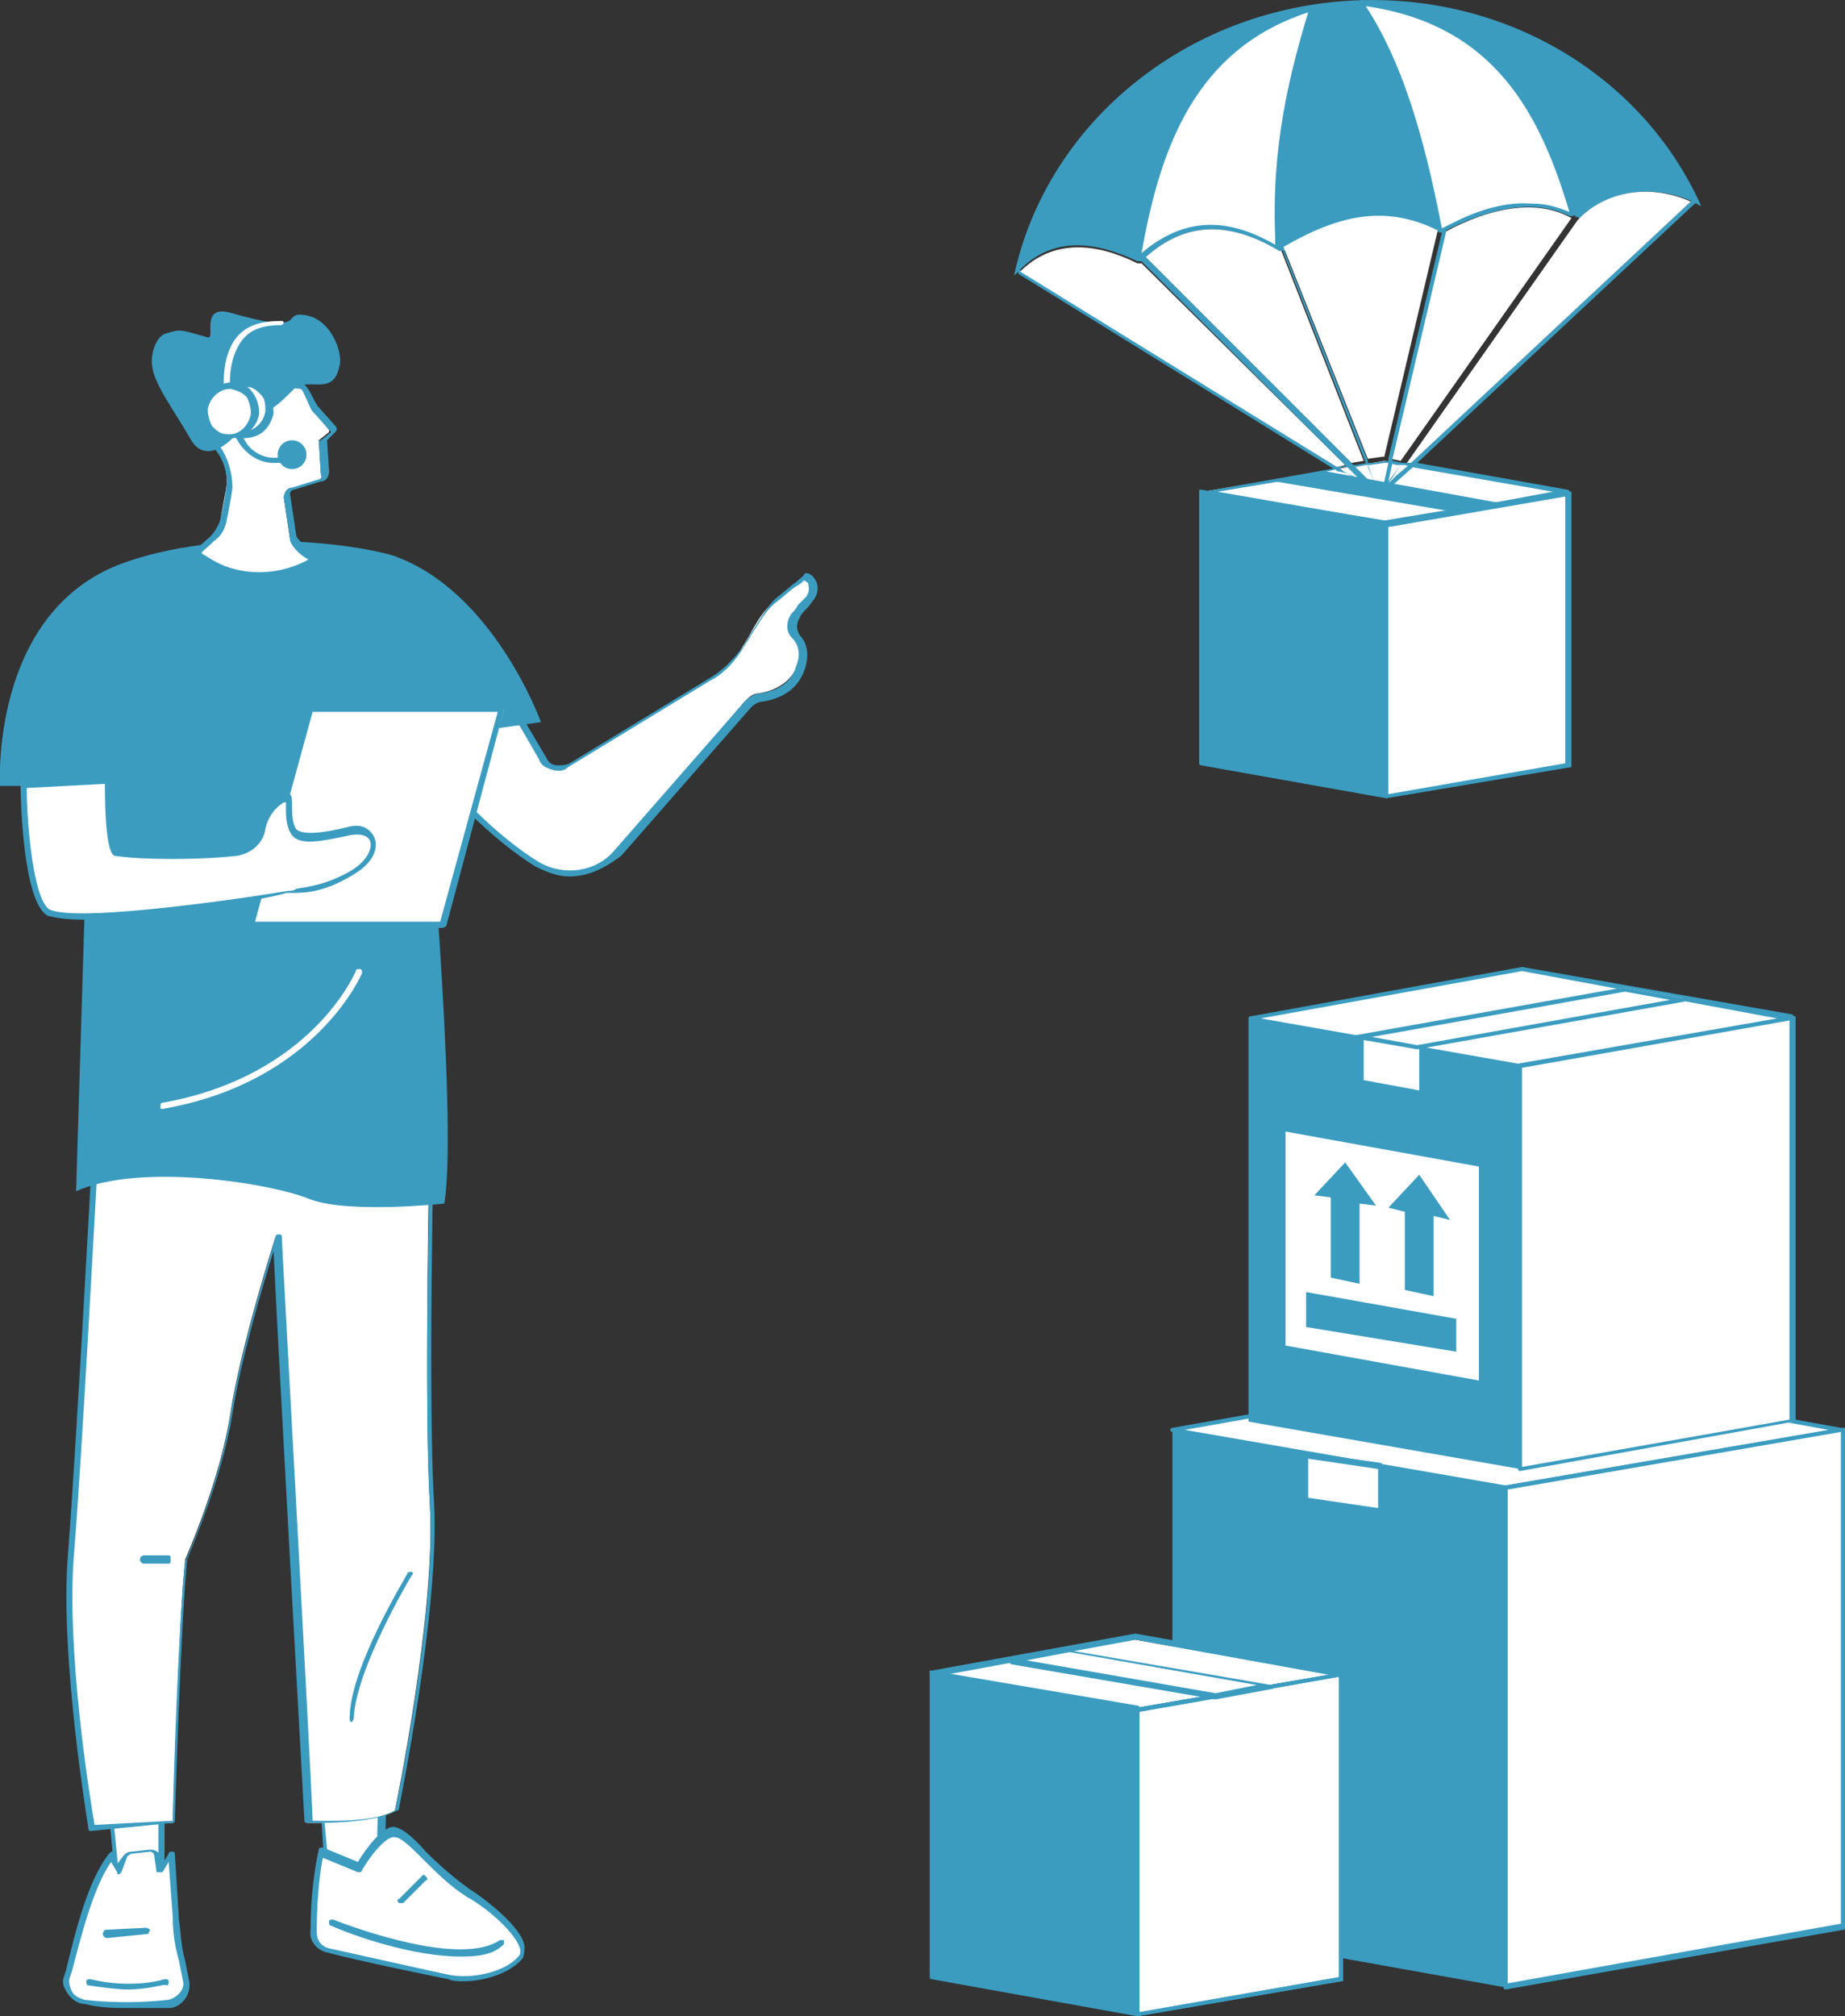
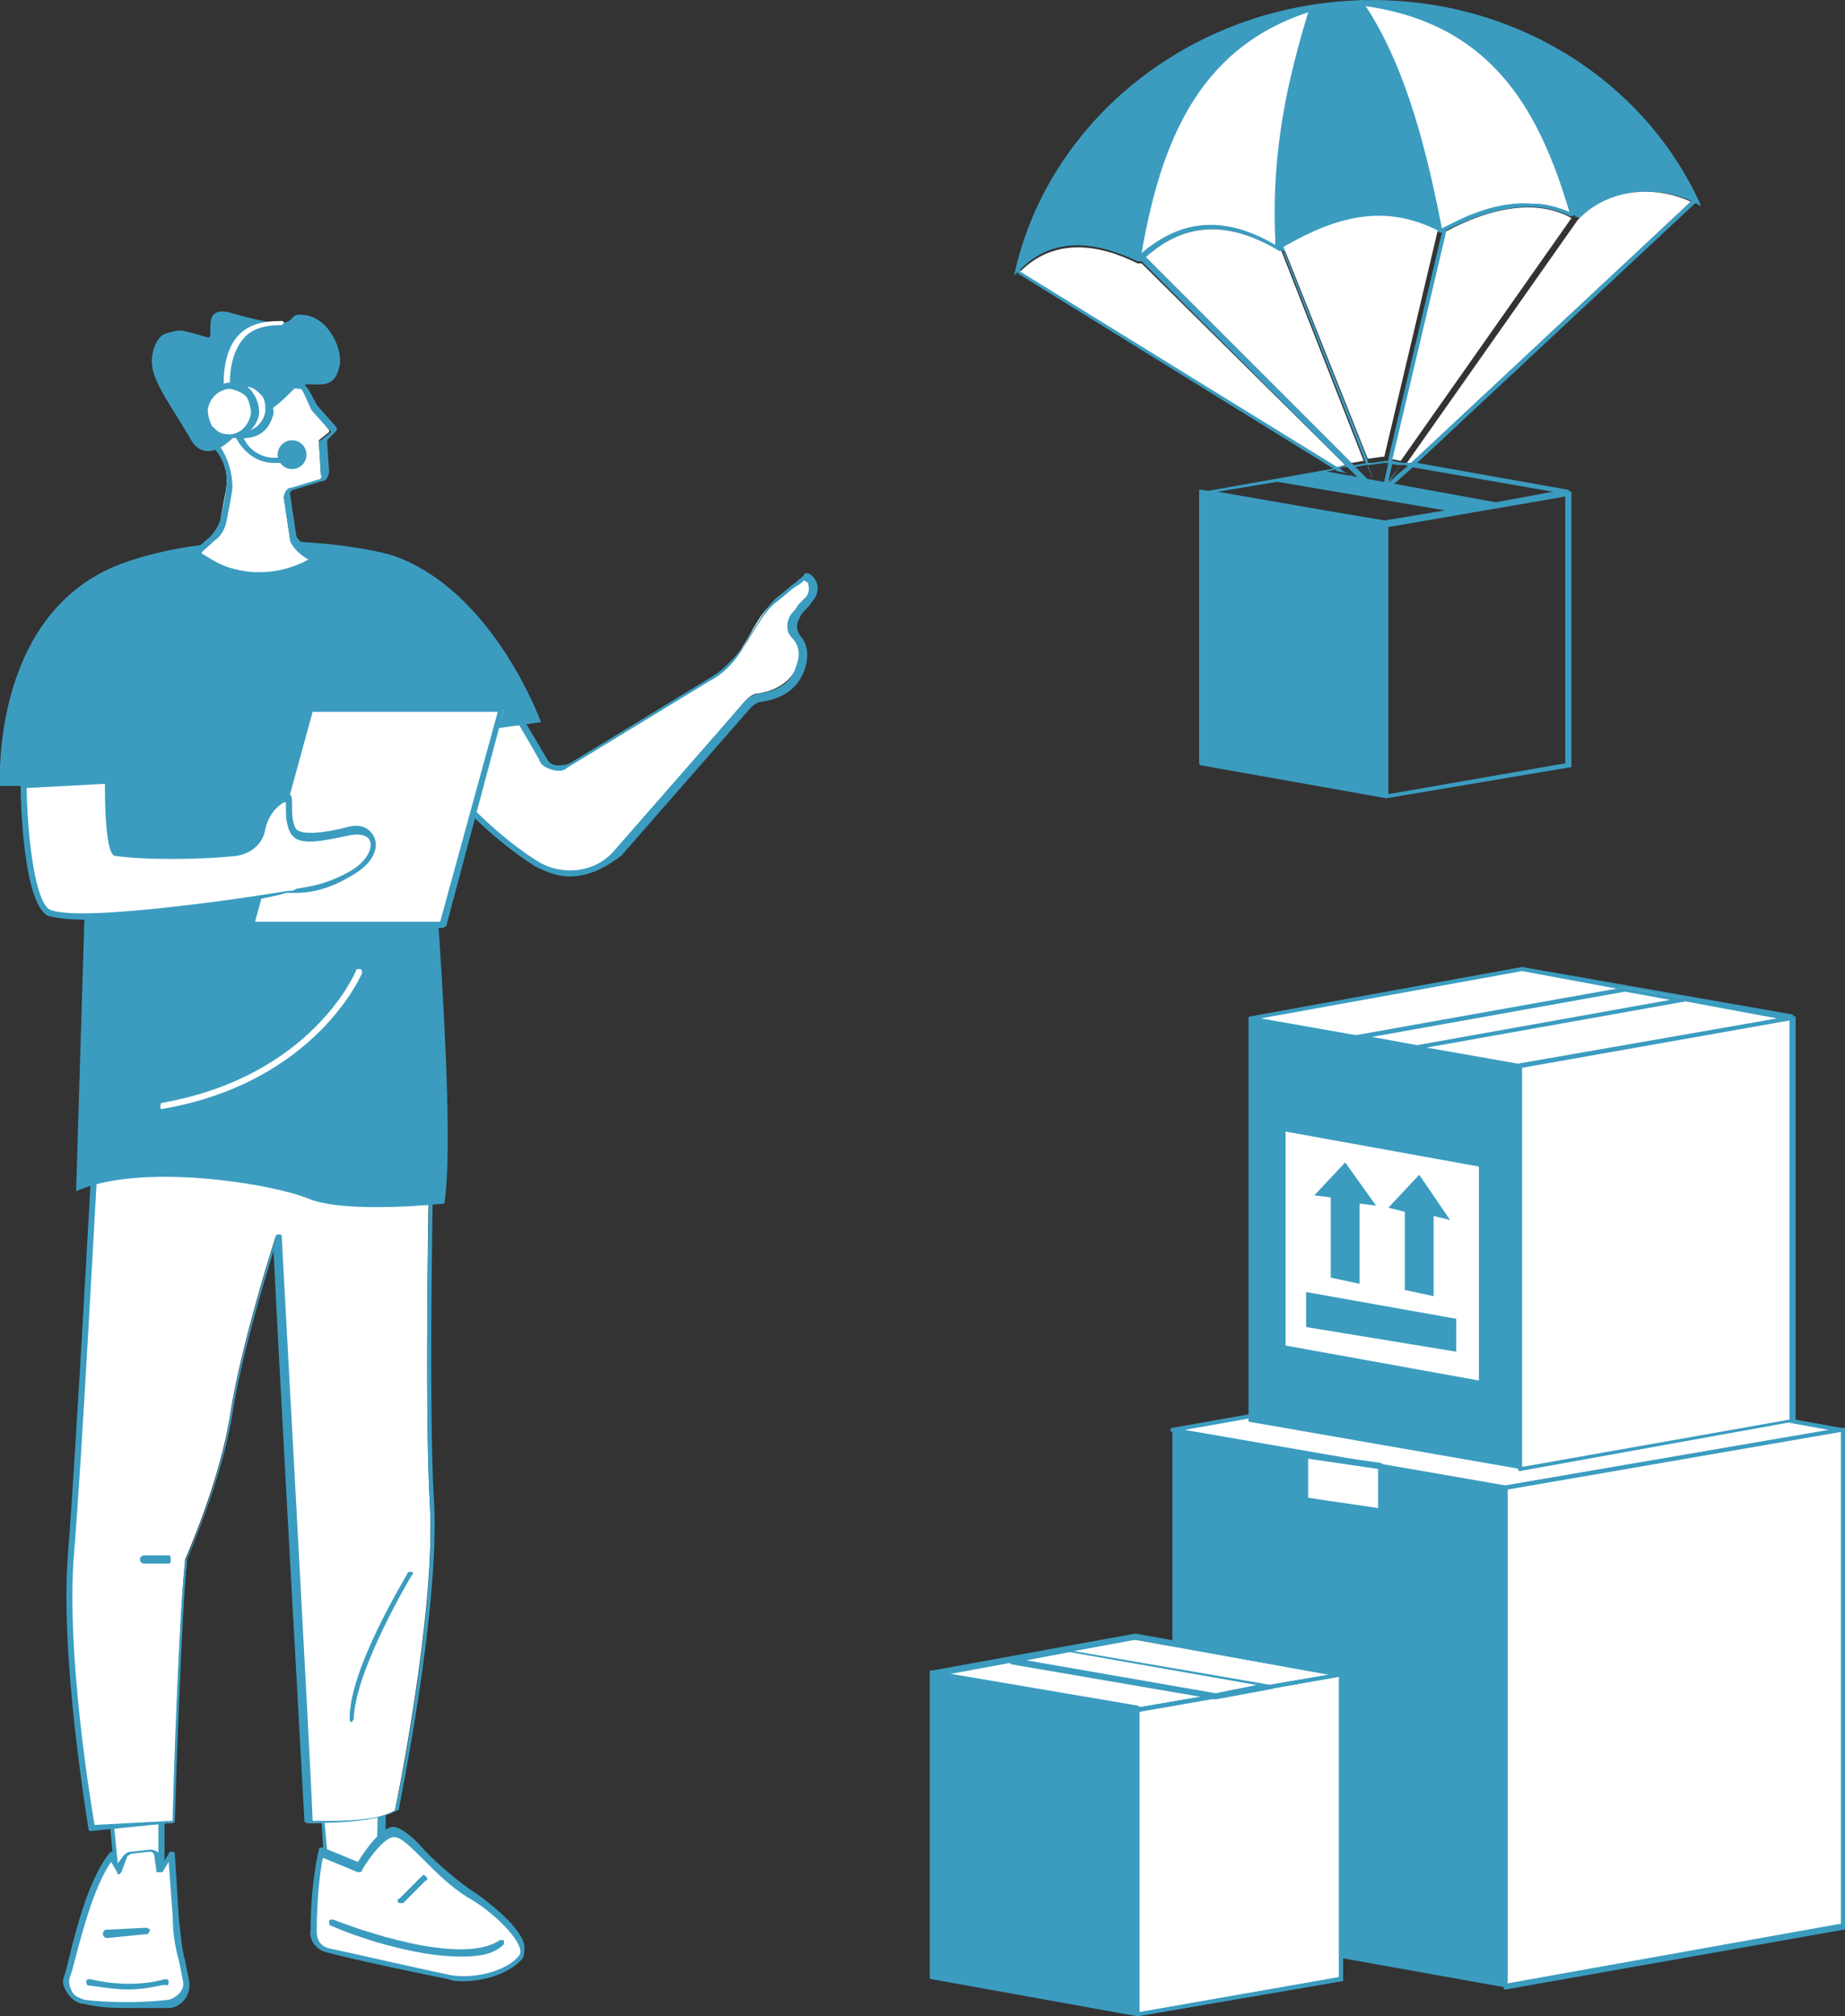
<svg xmlns="http://www.w3.org/2000/svg" id="Capa_2" x="0px" y="0px" viewBox="0 0 89.7 98" style="enable-background:new 0 0 89.7 98;" xml:space="preserve">
  <rect x="0" y="0" width="89.7" height="98" fill="#333333" stroke="none" />
  <style type="text/css">	.st0{fill:#FFFFFF;}	.st1{fill:#3B9CC0;}</style>
  <path class="st0" d="M89.5,69.5l-16.3,2.8L57,69.5c0,0,0,0,0,0l16.4-2.9L89.5,69.5L89.5,69.5z" />
  <path class="st1" d="M73.2,72.5C73.2,72.5,73.2,72.5,73.2,72.5L57,69.6c-0.1,0-0.1-0.1-0.1-0.1s0-0.1,0.1-0.1l16.4-2.9c0,0,0,0,0,0  l16.1,2.9c0.1,0,0.1,0.1,0.1,0.1c0,0.1,0,0.1-0.1,0.1L73.2,72.5C73.2,72.5,73.2,72.5,73.2,72.5L73.2,72.5z M57.6,69.5l15.6,2.7  l15.7-2.7l-15.5-2.8L57.6,69.5L57.6,69.5z" />
  <polygon class="st1" points="73.2,96.6 73.2,72.3 57,69.5 57,93.7 " />
  <polygon class="st0" points="67.1,73.4 67.1,71.2 63.5,70.7 63.5,72.9 " />
  <path class="st1" d="M67.1,73.5C67.1,73.5,67.1,73.5,67.1,73.5L63.5,73c-0.1,0-0.1-0.1-0.1-0.1v-2.2c0,0,0-0.1,0-0.1  c0,0,0.1,0,0.1,0l3.6,0.5c0.1,0,0.1,0.1,0.1,0.1v2.2C67.2,73.4,67.2,73.5,67.1,73.5C67.1,73.5,67.1,73.5,67.1,73.5L67.1,73.5z   M63.6,72.8l3.4,0.5v-1.9l-3.4-0.5C63.6,70.8,63.6,72.8,63.6,72.8z" />
  <polygon class="st0" points="73.2,96.6 73.2,72.3 89.6,69.5 89.6,93.6 " />
  <path class="st1" d="M73.2,96.7C73.2,96.7,73.2,96.7,73.2,96.7c-0.1,0-0.1-0.1-0.1-0.1V72.3c0-0.1,0-0.1,0.1-0.1l16.4-2.8  c0,0,0.1,0,0.1,0c0,0,0,0.1,0,0.1v24.2c0,0.1,0,0.1-0.1,0.1L73.2,96.7C73.2,96.7,73.2,96.7,73.2,96.7L73.2,96.7z M73.3,72.4v24  l16.2-2.9V69.6L73.3,72.4z" />
  <path class="st0" d="M87.1,49.5l-13.2,2.3l-13.1-2.3c0,0,0,0,0,0L74,47.1L87.1,49.5L87.1,49.5z" />
  <path class="st1" d="M73.9,51.9C73.9,51.9,73.8,51.9,73.9,51.9l-13.1-2.3c-0.1,0-0.1-0.1-0.1-0.1s0-0.1,0.1-0.1L74,47c0,0,0,0,0,0  l13.1,2.3c0.1,0,0.1,0.1,0.1,0.1c0,0.1,0,0.1-0.1,0.1L73.9,51.9C73.9,51.9,73.9,51.9,73.9,51.9L73.9,51.9z M61.3,49.5l12.5,2.2  l12.6-2.2L74,47.2L61.3,49.5L61.3,49.5z" />
  <polygon class="st0" points="73.9,71.4 73.9,51.8 87.2,49.5 87.2,69.1 " />
  <path class="st1" d="M73.9,71.5C73.9,71.5,73.8,71.5,73.9,71.5c-0.1,0-0.1-0.1-0.1-0.1V51.8c0-0.1,0-0.1,0.1-0.1l13.3-2.3  c0,0,0.1,0,0.1,0c0,0,0,0.1,0,0.1V69c0,0.1,0,0.1-0.1,0.1L73.9,71.5C73.9,71.5,73.9,71.5,73.9,71.5L73.9,71.5z M74,51.9v19.4L87,69  V49.6L74,51.9L74,51.9z" />
  <polygon class="st1" points="73.9,71.4 73.9,51.8 60.7,49.5 60.7,69.1 " />
-   <polygon class="st0" points="69.1,53.1 69.1,50.9 66.2,50.4 66.2,52.6 " />
  <path class="st1" d="M69.1,53.2C69.1,53.2,69.1,53.2,69.1,53.2l-2.9-0.5c-0.1,0-0.1-0.1-0.1-0.1v-2.2c0,0,0-0.1,0-0.1  c0,0,0.1,0,0.1,0l2.9,0.5c0.1,0,0.1,0.1,0.1,0.1v2.2C69.2,53.1,69.2,53.2,69.1,53.2C69.1,53.2,69.1,53.2,69.1,53.2L69.1,53.2z   M66.3,52.5l2.7,0.5v-2l-2.7-0.5V52.5z" />
  <polygon class="st0" points="78.9,48 66,50.4 68.9,50.9 81.8,48.5 " />
  <path class="st1" d="M68.9,51C68.9,51,68.9,51,68.9,51L66,50.5c-0.1,0-0.1-0.1-0.1-0.1c0-0.1,0-0.1,0.1-0.1l12.9-2.3c0,0,0,0,0,0  l2.9,0.5c0.1,0,0.1,0.1,0.1,0.1c0,0.1,0,0.1-0.1,0.1L68.9,51C68.9,51,68.9,51,68.9,51L68.9,51z M66.7,50.4l2.2,0.4l12.3-2.2  l-2.2-0.4L66.7,50.4L66.7,50.4z" />
  <polygon class="st0" points="72,67.2 72,56.6 62.4,54.9 62.4,65.5 " />
  <path class="st1" d="M72,67.4C72,67.4,72,67.4,72,67.4l-9.7-1.7c-0.1,0-0.1-0.1-0.1-0.1V54.9c0,0,0-0.1,0-0.1c0,0,0.1,0,0.1,0  l9.7,1.7c0.1,0,0.1,0.1,0.1,0.1v10.6C72.1,67.2,72.1,67.3,72,67.4C72.1,67.4,72,67.4,72,67.4z M62.5,65.4l9.4,1.7V56.7l-9.4-1.7  C62.5,55.1,62.5,65.4,62.5,65.4z" />
  <polygon class="st1" points="63.5,62.8 63.5,64.5 70.8,65.7 70.8,64.1 " />
  <polygon class="st1" points="70.5,59.3 69,57.1 67.5,58.7 68.3,58.9 68.3,62.7 69.7,63 69.7,59.1 " />
  <polygon class="st1" points="66.9,58.6 65.4,56.5 63.9,58.1 64.7,58.2 64.7,62.1 66.1,62.4 66.1,58.5 " />
  <path class="st0" d="M45.3,81.4l10,1.8l9.9-1.7c0,0,0,0,0,0l-10-1.8C55.2,79.6,45.3,81.4,45.3,81.4z" />
  <polygon class="st1" points="55.3,97.9 55.3,83.1 45.3,81.4 45.3,96.1 " />
  <polygon class="st0" points="55.3,97.9 55.3,83.1 65.3,81.4 65.3,96.1 " />
  <path class="st1" d="M55.3,98C55.3,98,55.3,98,55.3,98c-0.1,0-0.1-0.1-0.1-0.1V83.1c0-0.1,0-0.1,0.1-0.1l9.9-1.7c0,0,0.1,0,0.1,0  c0,0,0,0.1,0,0.1v14.8c0,0.1,0,0.1-0.1,0.1L55.3,98C55.4,98,55.3,98,55.3,98z M55.4,83.2v14.6l9.7-1.7V81.5  C65.1,81.5,55.4,83.2,55.4,83.2z" />
  <polygon class="st0" points="52,80.2 61.8,82 59.1,82.5 49.3,80.7 " />
  <path class="st1" d="M59.1,82.6C59.1,82.6,59.1,82.6,59.1,82.6l-9.9-1.7c-0.1,0-0.1-0.1-0.1-0.1c0-0.1,0-0.1,0.1-0.1l2.7-0.5  c0,0,0,0,0,0l9.9,1.7c0.1,0,0.1,0.1,0.1,0.1c0,0.1,0,0.1-0.1,0.1L59.1,82.6C59.2,82.6,59.2,82.6,59.1,82.6z M49.9,80.7l9.2,1.6  l2-0.4L52,80.3L49.9,80.7z" />
  <path class="st1" d="M55.3,83.2C55.3,83.2,55.3,83.2,55.3,83.2l-10-1.8c-0.1,0-0.1-0.1-0.1-0.1c0-0.1,0-0.1,0.1-0.1l9.9-1.8  c0,0,0,0,0,0l10,1.8c0.1,0,0.1,0.1,0.1,0.1c0,0.1-0.1,0.1-0.1,0.1L55.3,83.2C55.4,83.2,55.3,83.2,55.3,83.2L55.3,83.2z M46,81.4  l9.3,1.6l9.3-1.6l-9.4-1.7L46,81.4L46,81.4z M65.2,81.5L65.2,81.5L65.2,81.5z" />
  <path class="st1" d="M55.3,98C55.3,98,55.3,98,55.3,98c-0.1,0-0.1-0.1-0.1-0.1V83.1c0-0.1,0-0.1,0.1-0.1l9.9-1.7c0,0,0.1,0,0.1,0  c0,0,0,0.1,0,0.1v14.8c0,0.1,0,0.1-0.1,0.1L55.3,98C55.4,98,55.3,98,55.3,98z M55.4,83.2v14.6l9.7-1.7V81.5  C65.1,81.5,55.4,83.2,55.4,83.2z" />
  <path class="st1" d="M55.3,98C55.3,98,55.3,98,55.3,98l-10-1.8c-0.1,0-0.1-0.1-0.1-0.1V81.3c0,0,0-0.1,0-0.1c0,0,0.1,0,0.1,0l10,1.7  c0.1,0,0.1,0.1,0.1,0.1v14.8C55.5,97.9,55.4,98,55.3,98C55.4,98,55.4,98,55.3,98z M45.4,96l9.8,1.7V83.2l-9.8-1.7V96z" />
-   <path class="st0" d="M58.5,23.9l8.9,1.6l8.8-1.5c0,0,0,0,0,0l-8.9-1.6L58.5,23.9L58.5,23.9z" />
  <polygon class="st1" points="67.4,38.7 67.4,25.5 58.4,23.9 58.4,37.1 " />
-   <polygon class="st0" points="67.4,38.7 67.4,25.5 76.2,23.9 76.2,37.1 " />
  <polygon class="st1" points="64.4,22.9 73.2,24.5 70.8,24.9 62,23.4 " />
  <path class="st1" d="M70.4,24.9L70.4,24.9l-3,0.5c0,0,0,0,0.1,0c0,0,0,0,0,0.1l3.2-0.6L70.4,24.9z M59.2,23.9L59.2,23.9l6.3,1.1  L59.2,23.9z M70.4,24.9L70.4,24.9l-3,0.5c0,0,0,0,0.1,0c0,0,0,0,0,0.1l3.2-0.6L70.4,24.9z M59.2,23.9L59.2,23.9l6.3,1.1L59.2,23.9z   M70.4,24.9L70.4,24.9l-3,0.5c0,0,0,0,0.1,0c0,0,0,0,0,0.1l3.2-0.6L70.4,24.9z M59.2,23.9l6.3,1.1L59.2,23.9L59.2,23.9z M76.2,23.8  C76.2,23.8,76.2,23.8,76.2,23.8C76.2,23.8,76.2,23.8,76.2,23.8l-7.3-1.3l-0.3,0l-0.2,0l-0.2,0l-0.5-0.1h0l-0.2,0l-0.1,0c0,0,0,0,0,0  l-0.7,0.1l-0.2,0l-0.6,0.1l-0.3,0L65,22.7l-0.3,0.1l-6.2,1.1c0,0,0,0,0,0c0,0,0,0,0,0c0,0,0,0,0,0.1c0,0.1,0,0.1,0.1,0.1  c0,0,0,0,0,0l0.1,0l8.7,1.5l0.1,0c0,0,0,0,0,0v0c0,0,0,0,0,0l0.1,0l8.7-1.5c0,0,0,0,0,0c0.1,0,0.1-0.1,0.1-0.1  C76.3,23.9,76.3,23.8,76.2,23.8z M59.2,23.9L59.2,23.9l3-0.5h0l2.4-0.5l0.4-0.1l0.3-0.1l0.3,0l0.3,0l0.5-0.1l0.2,0l0.7-0.1l0,0  l0.2,0l0.4,0.1l0.2,0l0.2,0l0.3,0.1l6.9,1.2l-2.7,0.5h0l-2.4,0.4h-0.1l-3,0.5l0,0h0L65.5,25L59.2,23.9L59.2,23.9L59.2,23.9z   M59.2,23.9L59.2,23.9l6.3,1.1L59.2,23.9z M70.4,24.9L70.4,24.9l-3,0.5c0,0,0,0,0.1,0c0,0,0,0,0,0.1l3.2-0.6L70.4,24.9z M59.2,23.9  L59.2,23.9l6.3,1.1L59.2,23.9z M70.4,24.9L70.4,24.9l-3,0.5c0,0,0,0,0.1,0c0,0,0,0,0,0.1l3.2-0.6L70.4,24.9z" />
  <path class="st1" d="M67.4,38.8C67.4,38.8,67.3,38.8,67.4,38.8c-0.1,0-0.1-0.1-0.1-0.1V25.5c0-0.1,0-0.1,0.1-0.1l8.9-1.5  c0,0,0.1,0,0.1,0c0,0,0,0.1,0,0.1v13.2c0,0.1,0,0.1-0.1,0.1L67.4,38.8C67.4,38.8,67.4,38.8,67.4,38.8z M67.5,25.6v13l8.6-1.5V24.1  C76.1,24.1,67.5,25.6,67.5,25.6z" />
  <path class="st1" d="M67.4,38.8C67.4,38.8,67.4,38.8,67.4,38.8l-9-1.6c-0.1,0-0.1-0.1-0.1-0.1V23.9c0,0,0-0.1,0-0.1c0,0,0.1,0,0.1,0  l8.9,1.5c0.1,0,0.1,0.1,0.1,0.1v13.2C67.5,38.7,67.5,38.8,67.4,38.8C67.4,38.8,67.4,38.8,67.4,38.8L67.4,38.8z M58.5,37l8.7,1.5v-13  l-8.7-1.5V37L58.5,37z" />
  <path class="st1" d="M82.7,10L82.7,10L82.7,10c-0.1,0-0.2-0.1-0.2-0.1c-0.1,0-0.2-0.1-0.2-0.1c-2-0.9-4.2-0.5-5.5,0.8l0,0h0  c0,0,0,0,0,0h0c-0.1,0-0.1-0.1-0.2-0.1c-0.2-0.1-0.3-0.2-0.5-0.2c0,0,0,0,0,0c-0.4-0.2-0.9-0.3-1.3-0.4c0,0,0,0-0.1,0  c-1.4-0.2-2.8,0.2-3.9,0.9c0,0,0,0,0,0c-0.2,0.1-0.4,0.2-0.5,0.4c0,0,0,0,0,0c0,0,0,0-0.1,0.1c0,0-0.1,0-0.1,0c0,0,0,0,0,0  c-2.7-1.3-4.9-0.7-7.5,0.8c0,0-0.1,0-0.1,0.1c0,0-0.1,0-0.1,0c0,0,0,0,0,0L62,12.1h0c-1.3-0.8-2.9-1.3-4.5-0.8c0,0,0,0-0.1,0  c-0.1,0-0.2,0.1-0.3,0.1c-0.1,0-0.2,0.1-0.3,0.2c-0.2,0.1-0.4,0.3-0.6,0.4c-0.2,0.1-0.3,0.3-0.5,0.4c-0.1,0.1-0.1,0.1-0.2,0.2  c0,0-0.1,0-0.1,0.1h-0.1c-2.1-1-4.1-1.2-5.7,0.4c0,0-0.1,0.1-0.2,0.2c0,0,0,0-0.1,0.1h0c1.5-7,7.7-12.5,15.5-13.3  C72.7-0.7,79.8,3.5,82.7,10z" />
  <path class="st0" d="M63.8,0.4c-5.5,1.7-7.4,6.3-8.4,12.2c1.9-1.8,4.1-2.2,6.8-0.5C61.8,7.4,62.8,3.6,63.8,0.4z" />
  <path class="st1" d="M63.9,0.4c0,0,0-0.1,0-0.1c0,0-0.1,0-0.1,0c-5.9,1.8-7.6,7-8.5,12.3c0,0.1,0,0.1,0.1,0.1c0,0,0,0,0,0  c0,0,0,0,0,0c0,0,0,0,0.1,0c0,0,0,0,0,0c0.1-0.1,0.1-0.1,0.2-0.2c1.9-1.7,4-1.8,6.5-0.3c0,0,0.1,0,0.1,0h0c0,0,0,0,0.1-0.1  c0,0,0,0,0,0c0-0.1,0-0.3,0-0.4C62,7.1,63,3.5,63.9,0.4z M55.5,12.3c0.9-5.1,2.6-9.9,8.1-11.7c-0.9,3-1.8,6.5-1.6,11  c0,0.1,0,0.1,0,0.2c0,0,0,0.1,0,0.1C59.6,10.5,57.5,10.6,55.5,12.3z" />
  <path class="st0" d="M66.2,0.2c6.4,0.8,8.8,5,10.3,10.3c-1.7-1-4-0.6-6.5,0.8C69.3,6.8,68.1,3,66.2,0.2z" />
  <path class="st1" d="M76.6,10.2C75.2,5.4,72.9,0.9,66.2,0c-0.1,0-0.1,0-0.1,0.1c0,0,0,0.1,0,0.1c1.8,2.6,3,6.1,3.8,11c0,0,0,0,0,0v0  c0,0,0,0,0,0c0,0,0,0.1,0.1,0.1c0,0,0,0,0,0l0,0c0,0,0,0,0.1,0c0,0,0,0,0,0c2.5-1.3,4.6-1.6,6.2-0.8c0,0,0.1,0,0.1,0  c0,0,0.1,0,0.1,0h0l0,0c0,0,0-0.1,0-0.1C76.6,10.4,76.6,10.3,76.6,10.2z M70.7,10.8C70.7,10.8,70.7,10.8,70.7,10.8  c-0.2,0.1-0.4,0.2-0.6,0.3c-0.9-4.7-2-8.2-3.7-10.8h0c6.3,0.9,8.5,5.3,9.9,10c-0.5-0.2-1.1-0.4-1.7-0.4c0,0,0,0-0.1,0  C73.4,9.8,72.1,10.1,70.7,10.8z" />
  <path class="st1" d="M82.5,9.8L82.5,9.8L68.9,22.5l-0.1,0.1l-0.1,0.1l-0.9,0.8l-0.6,0.6c0,0,0,0,0,0l0,0v0h0c0,0,0,0,0,0s0,0,0,0  c0,0,0,0,0,0v0h0c0,0,0,0,0,0c0,0,0,0,0,0l-1.7-1.1L65,22.9l-0.1-0.1l-0.2-0.1l-15.2-9.4c0,0,0,0,0,0c0,0,0-0.1,0-0.1  c0-0.1,0.1-0.1,0.2,0L65,22.7l0.2,0.1l0.1,0.1l0.6,0.3l0.4,0.2l0.7,0.5l0.1,0l0.1-0.1l0.4-0.4l0.3-0.3l0.6-0.5l0.1-0.1l0.1-0.1  L82.2,9.8l0.1-0.1c0,0,0.1,0,0.2,0C82.6,9.7,82.6,9.8,82.5,9.8z" />
  <path class="st0" d="M65.4,22.6L65,22.7l-15.4-9.5c1.6-1.6,3.7-1.4,5.7-0.4h0.1c0,0,0,0,0,0c0,0,0,0,0.1,0c0,0,0,0,0,0L65.4,22.6z" />
  <path class="st0" d="M66.3,22.4l-0.6,0.1l-10-10c1.9-1.7,4-1.8,6.5-0.3c0,0,0.1,0,0.1,0L66.3,22.4z" />
  <path class="st1" d="M67.2,24.1L67.2,24.1C67.2,24.1,67.2,24.1,67.2,24.1C67.2,24.1,67.2,24.1,67.2,24.1  C67.2,24.2,67.2,24.2,67.2,24.1L67.2,24.1C67.1,24.2,67.1,24.2,67.2,24.1C67.1,24.2,67.1,24.2,67.2,24.1c-0.1,0.1-0.1,0.1-0.1,0.1h0  c0,0,0,0,0,0c0,0,0,0,0,0l-0.7-0.7L66,23.2l-0.4-0.4l-0.1-0.1l-0.1-0.1l-9.9-9.9l0,0l0,0l-0.1-0.1c0,0,0-0.1,0-0.2c0,0,0.1,0,0.1,0  c0,0,0,0,0.1,0l0.2,0.2l10,10l0.1,0.1l0.1,0.1l0.6,0.6l0.3,0.3l-0.1-0.3l-0.3-0.7l0-0.1l-0.1-0.1l-4-10.2l0,0l0-0.1h0v0L62,11.8  l0-0.1c0,0,0-0.1,0-0.1c0,0,0,0,0.1,0c0,0,0,0,0.1,0h0c0,0,0,0,0.1,0.1l0,0.1l0.1,0.3l4.1,10.3l0,0.1v0l0,0.1l0.3,0.8l0.1,0.3  l0.1,0.2L67.2,24.1C67.2,24.1,67.2,24.1,67.2,24.1z" />
  <path class="st0" d="M69.9,11.2C69.9,11.2,69.9,11.2,69.9,11.2L69.9,11.2l-2.6,11l-0.1,0c0,0,0,0,0,0l-0.7,0.1l-4.1-10.3  C65,10.5,67.3,9.9,69.9,11.2z" />
  <path class="st0" d="M76.4,10.6l-8.3,11.8l-0.5-0.1l2.6-11C72.6,10,74.8,9.7,76.4,10.6z" />
  <path class="st0" d="M82.2,9.8L68.6,22.5l-0.2,0l8.3-11.8c0,0,0,0,0,0h0l0,0C78,9.3,80.2,8.9,82.2,9.8z" />
  <path class="st1" d="M76.9,10.2l-0.3,0.4l0,0l-8.3,11.8l-0.1,0.1l-0.1,0.1l-0.4,0.6l-0.2,0.3l-0.4,0.6v0l0,0c0,0,0,0,0,0v0h0  c0,0,0,0,0,0c0,0,0,0,0,0c0,0,0,0,0,0h0c0,0,0,0,0,0c0,0,0,0,0,0c0,0,0-0.1,0-0.1l0-0.2l0.1-0.2l0.1-0.2l0.2-0.9l0-0.1l0-0.1l2.6-11  v0c0,0,0,0,0,0c0,0,0-0.1,0.1-0.1c0,0,0,0,0,0c0,0,0,0,0.1,0h0c0,0,0,0,0,0c0,0,0,0,0,0.1l0,0l-2.6,11h0l0,0.1l0,0.1l-0.2,0.9l0,0.1  l0-0.1l0.6-0.8l0.1-0.1l0.1-0.1l8.3-11.8l0-0.1l0,0v0l0-0.1l0.1-0.1l0.1-0.2c0,0,0.1-0.1,0.2,0C77,10,77,10.1,76.9,10.2z" />
  <polygon class="st0" points="5.4,88.2 5.7,91.4 7.9,91.7 7.9,87.8 " />
  <path class="st1" d="M7.9,91.8C7.9,91.8,7.9,91.8,7.9,91.8l-2.2-0.3c-0.1,0-0.1-0.1-0.1-0.1l-0.3-3.2c0-0.1,0.1-0.2,0.1-0.2l2.5-0.3  c0,0,0.1,0,0.1,0c0,0,0,0.1,0,0.1v3.8C8,91.7,8,91.8,7.9,91.8C7.9,91.8,7.9,91.8,7.9,91.8L7.9,91.8z M5.8,91.3l1.9,0.2V88l-2.2,0.3  L5.8,91.3z" />
  <path class="st0" d="M8.2,97.3c-0.9,0.1-2.4,0.2-4.2,0c-0.6-0.1-1-0.6-0.8-1.2c0.4-1.6,1.1-4.6,2.2-5.9l0.3,0.8l0.4-0.7  c0.1-0.1,0.2-0.2,0.3-0.2l0.9-0.1c0.2,0,0.3,0.1,0.4,0.3l0.1,0.7L8.3,90l0.2,3.2c0.1,0.7,0.1,1.4,0.3,2l0.2,1  C9.1,96.8,8.8,97.3,8.2,97.3z" />
  <path class="st1" d="M6.2,97.6c-0.6,0-1.3,0-2.1-0.2c-0.3,0-0.6-0.2-0.8-0.5S3,96.4,3.1,96.1l0.1-0.3c0.4-1.6,1-4.3,2.1-5.7  c0,0,0.1-0.1,0.1-0.1c0.1,0,0.1,0,0.1,0.1l0.2,0.5L6,90.2c0.1-0.1,0.2-0.2,0.4-0.2l0.9-0.1c0.2,0,0.5,0.1,0.5,0.4l0.1,0.3l0.3-0.5  c0-0.1,0.1-0.1,0.2-0.1c0.1,0,0.1,0.1,0.1,0.1l0.2,3.2c0.1,0.7,0.1,1.3,0.3,2l0.2,1c0.1,0.6-0.3,1.2-0.9,1.3  C7.7,97.6,7,97.6,6.2,97.6L6.2,97.6z M8.2,97.3L8.2,97.3L8.2,97.3z M5.4,90.5c-0.9,1.3-1.5,3.8-1.9,5.3l-0.1,0.3  c-0.1,0.2,0,0.5,0.1,0.7c0.1,0.2,0.3,0.3,0.6,0.4c1.7,0.2,3.2,0.1,4.1,0c0.4-0.1,0.8-0.5,0.7-0.9l-0.2-1c-0.2-0.7-0.3-1.4-0.3-2.1  l-0.2-2.7l-0.3,0.5C7.9,91,7.8,91,7.7,91S7.6,91,7.6,90.9l-0.1-0.7c0-0.1-0.1-0.2-0.2-0.2l-0.9,0.1c-0.1,0-0.1,0.1-0.2,0.1L5.9,91  c0,0-0.1,0.1-0.1,0.1c-0.1,0-0.1,0-0.1-0.1L5.4,90.5L5.4,90.5z" />
  <path class="st1" d="M6.2,96.7c-0.5,0-1.2-0.1-1.9-0.2c-0.1,0-0.1-0.1-0.1-0.2c0-0.1,0.1-0.1,0.2-0.1c2.1,0.5,3.6,0,3.6,0  c0.1,0,0.2,0,0.2,0.1c0,0.1,0,0.2-0.1,0.2C8,96.4,7.3,96.7,6.2,96.7L6.2,96.7z" />
  <path class="st1" d="M5.2,94.2C5.1,94.2,5,94.1,5,94c0-0.1,0.1-0.2,0.1-0.2l2-0.1c0.1,0,0.2,0.1,0.2,0.1s-0.1,0.2-0.1,0.2L5.2,94.2  L5.2,94.2z" />
  <polygon class="st0" points="15.6,86.5 15.9,91.2 18.5,91.2 18.6,86.5 " />
  <path class="st1" d="M18.5,91.3h-2.6c-0.1,0-0.1-0.1-0.1-0.1l-0.3-4.7c0,0,0-0.1,0-0.1s0.1-0.1,0.1-0.1h3.1c0,0,0.1,0,0.1,0  c0,0,0,0.1,0,0.1l-0.1,4.7C18.7,91.3,18.6,91.3,18.5,91.3L18.5,91.3z M16,91h2.3l0.1-4.4h-2.8L16,91z" />
  <path class="st0" d="M15.2,93.9c0,0.4,0.3,0.8,0.7,0.9c1.5,0.3,4.9,1.1,5.9,1.3c1.3,0.2,2.8-0.2,3.5-0.9c0.7-0.7-1.5-2.5-2.5-3.2  c-1.5-0.9-3-2.8-3.6-2.9c-0.6-0.1-1.8,1.7-1.8,1.7L15.6,90C15.6,90,15.2,91.6,15.2,93.9L15.2,93.9z" />
  <path class="st1" d="M22.5,96.3c-0.2,0-0.5,0-0.7-0.1c-1-0.2-4.4-0.9-5.9-1.3c-0.5-0.1-0.9-0.6-0.8-1.1c0-2.3,0.4-3.9,0.4-3.9  c0,0,0-0.1,0.1-0.1c0,0,0.1,0,0.1,0l1.7,0.7c0.3-0.5,1.2-1.8,1.8-1.7c0.4,0.1,0.9,0.5,1.5,1.2c0.6,0.6,1.4,1.3,2.1,1.8  c0.8,0.5,2.6,1.9,2.7,2.8c0,0.2,0,0.4-0.1,0.6C24.8,95.9,23.6,96.3,22.5,96.3L22.5,96.3z M15.4,93.9c0,0.4,0.2,0.7,0.6,0.8  c1.4,0.3,4.9,1.1,5.9,1.3c1.2,0.2,2.7-0.2,3.3-0.9c0.1-0.1,0.1-0.2,0.1-0.3c-0.1-0.7-1.5-2-2.6-2.6c-0.8-0.5-1.5-1.2-2.1-1.8  c-0.6-0.6-1.1-1.1-1.4-1.1c-0.4-0.1-1.2,0.9-1.6,1.6c0,0.1-0.1,0.1-0.2,0.1l-1.7-0.7C15.6,90.7,15.4,92.1,15.4,93.9L15.4,93.9z" />
  <path class="st1" d="M22.4,95.1c-2.3,0-5.2-1-6.3-1.5c-0.1,0-0.1-0.1-0.1-0.2c0-0.1,0.1-0.1,0.2-0.1c1,0.4,6.2,2.3,8.1,1  c0.1,0,0.2,0,0.2,0s0,0.2,0,0.2C24,95,23.3,95.1,22.4,95.1L22.4,95.1z" />
  <path class="st1" d="M19.5,92.5c0,0-0.1,0-0.1,0c-0.1-0.1-0.1-0.2,0-0.2l1.1-1.1c0.1-0.1,0.1-0.1,0.2,0s0.1,0.2,0,0.2l-1.1,1.1  C19.6,92.5,19.6,92.5,19.5,92.5L19.5,92.5z" />
  <path class="st0" d="M4.6,55.6c0,0-0.8,14.8-1.2,19.9s1,13.3,1,13.3l4-0.2c0,0,0.3-10,0.6-12.8c0,0,1.7-3.8,2.2-7.1s2.2-8.6,2.2-8.6  s1.4,26.4,1.5,28.5c0,0,3.2,0.1,4.3-0.6c0,0,2-9.6,1.7-14.9c-0.3-5.2,0-18.3,0-18.3L4.6,55.6L4.6,55.6z" />
  <path class="st1" d="M4.4,89c-0.1,0-0.1-0.1-0.1-0.1c0-0.1-1.4-8.3-1-13.3c0.4-5.1,1.2-19.8,1.2-19.9c0-0.1,0.1-0.1,0.1-0.1L21,54.7  c0,0,0.1,0,0.1,0c0,0,0,0.1,0,0.1c0,0.1-0.3,13.1,0,18.2c0.3,5.2-1.7,14.8-1.7,14.9c0,0,0,0.1-0.1,0.1c-1.2,0.7-4.3,0.6-4.4,0.6  c-0.1,0-0.1-0.1-0.1-0.1c-0.1-1.8-1.3-23.3-1.5-27.7c-0.5,1.6-1.6,5.3-2,7.9c-0.5,3.2-2.1,6.8-2.2,7.1c-0.3,2.8-0.6,12.6-0.6,12.7  c0,0.1-0.1,0.1-0.1,0.1L4.4,89L4.4,89L4.4,89z M4.8,55.7c-0.1,1.5-0.8,15-1.2,19.8c-0.4,4.7,0.8,12.1,1,13.2l3.8-0.2  c0-1.2,0.3-10.1,0.6-12.6c0,0,0,0,0,0c0,0,1.7-3.8,2.2-7.1c0.5-3.3,2.2-8.6,2.2-8.7c0-0.1,0.1-0.1,0.2-0.1c0.1,0,0.1,0.1,0.1,0.1  c0,0.3,1.4,25.5,1.5,28.4c0.6,0,3,0.1,4-0.5c0.2-0.8,2-9.8,1.7-14.8c-0.3-4.9,0-16.6,0-18.1L4.8,55.7L4.8,55.7z" />
  <path class="st1" d="M8.2,76H7c-0.1,0-0.2-0.1-0.2-0.2s0.1-0.2,0.2-0.2h1.2c0.1,0,0.1,0.1,0.1,0.2S8.3,76,8.2,76z" />
  <path class="st1" d="M17.1,83.7L17.1,83.7c-0.1,0-0.1-0.1-0.1-0.2c0-2.4,2.7-6.8,2.8-7c0-0.1,0.1-0.1,0.2-0.1c0.1,0,0.1,0.1,0,0.2  c0,0-2.7,4.5-2.8,6.9C17.2,83.6,17.1,83.7,17.1,83.7L17.1,83.7z" />
  <path class="st0" d="M23.5,32.2c0.2,0,2.1,3.2,3,4.7c0.2,0.4,0.8,0.6,1.2,0.3l6.9-4.2c0.6-0.3,1-0.8,1.4-1.4  c0.6-0.9,0.9-1.8,1.7-2.4c0.6-0.5,1.2-1.1,1.4-1.2c0.1-0.1,0.7,0.3,0.2,1c-0.1,0.2-0.6,0.6-0.7,0.8c-0.2,0.3-0.2,0.7,0,1  c0.2,0.3,0.5,0.8,0.2,1.5c-0.4,1-1.3,1.3-1.9,1.4c-0.3,0-0.5,0.2-0.7,0.4L30,41.4c-1,1.1-2.6,1.4-3.9,0.6c-2.1-1.3-4.7-3.8-6.6-7  L23.5,32.2L23.5,32.2z" />
  <path class="st1" d="M27.7,42.6c-0.6,0-1.1-0.2-1.7-0.5c-1.9-1.2-4.6-3.6-6.7-7c0-0.1,0-0.2,0-0.2l4.1-2.8c0,0,0,0,0.1,0  c0.1,0,0.3,0,3.1,4.8c0.1,0.2,0.3,0.3,0.5,0.3c0.2,0,0.4,0,0.6-0.1l6.9-4.2c0.5-0.3,1-0.8,1.4-1.3c0.2-0.2,0.3-0.5,0.5-0.8  c0.4-0.6,0.7-1.2,1.2-1.7c0.4-0.3,0.7-0.6,1-0.8c0.2-0.2,0.4-0.3,0.4-0.4c0.1-0.1,0.3,0,0.4,0.1c0.2,0.2,0.4,0.6,0.1,1.1  c-0.1,0.1-0.2,0.3-0.4,0.5c-0.1,0.1-0.3,0.3-0.3,0.4c-0.2,0.3-0.2,0.6,0,0.9c0.3,0.3,0.5,0.9,0.2,1.7c-0.4,1.1-1.4,1.4-2,1.5  c-0.2,0-0.4,0.1-0.6,0.3l-6.3,7.2C29.4,42.2,28.6,42.6,27.7,42.6L27.7,42.6z M19.7,35.1c2,3.3,4.7,5.7,6.5,6.8  c1.2,0.7,2.8,0.5,3.7-0.6l6.3-7.2c0.2-0.2,0.5-0.4,0.8-0.4c0.5-0.1,1.4-0.3,1.7-1.3c0.2-0.5,0.2-1-0.2-1.4c-0.3-0.3-0.3-0.8,0-1.2  c0.1-0.1,0.2-0.2,0.3-0.4c0.2-0.2,0.3-0.3,0.4-0.4c0.2-0.3,0.1-0.5,0.1-0.6c0-0.1-0.1-0.1-0.2-0.2c-0.1,0.1-0.2,0.2-0.4,0.3  c-0.3,0.2-0.6,0.5-1,0.8c-0.5,0.4-0.8,1-1.2,1.6c-0.1,0.2-0.3,0.5-0.5,0.8c-0.4,0.6-0.9,1.1-1.5,1.4l-6.9,4.2  c-0.2,0.2-0.5,0.2-0.8,0.1s-0.5-0.2-0.6-0.5c-1.7-3-2.6-4.3-2.8-4.6L19.7,35.1L19.7,35.1z" />
  <path class="st1" d="M0,38.2c0,0-0.5-8.4,5.9-10.8c4.9-1.8,11.2-1,13.2-0.4c4.9,1.7,7.2,8.1,7.2,8.1l-5.7,0.8c0,0,1.7,18.5,1,22.6  c0,0-4.6,0.5-6.5-0.2c-1.9-0.8-8.3-1.8-11.4-0.4l0.6-19.7L0,38.2z" />
  <path class="st0" d="M7.9,53.9c-0.1,0-0.1,0-0.1-0.1c0-0.1,0-0.2,0.1-0.2c7.3-1.3,9.4-6.4,9.4-6.4c0-0.1,0.1-0.1,0.2-0.1  c0.1,0,0.1,0.1,0.1,0.2C17.6,47.3,15.4,52.6,7.9,53.9C8,53.9,8,53.9,7.9,53.9L7.9,53.9z" />
  <polygon class="st0" points="21.5,44.9 12.2,44.9 15.1,34.5 24.5,34.5 " />
  <path class="st1" d="M21.5,45.1h-9.3c0,0-0.1,0-0.1-0.1s0-0.1,0-0.1L15,34.4c0-0.1,0.1-0.1,0.1-0.1h9.3c0,0,0.1,0,0.1,0.1  s0,0.1,0,0.1L21.7,45C21.7,45,21.6,45.1,21.5,45.1z M12.4,44.8h9l2.8-10.2h-9C15.2,34.6,12.4,44.8,12.4,44.8z" />
  <path class="st0" d="M1.1,38.2L5.2,38c0,0,0,3.5,0.4,3.5c1.3,0.2,4.1,0.2,5.9,0c0.6-0.1,1.1-0.6,1.2-1.2c0.1-0.5,0.3-1,1-1.4  c0.6-0.4,0,0.8,0.6,1.6c0.3,0.4,1.3,0.2,2.6-0.1s1.7,1.1,0.2,2c-1.6,1-2.7,0.8-3.2,1c-1,0.2-10.2,1.7-11.7,0.9  C1.2,43.7,1.1,38.2,1.1,38.2z" />
  <path class="st1" d="M4.1,44.7c-0.9,0-1.5-0.1-1.8-0.2C1.1,43.8,1,38.7,1,38.2C1,38.1,1,38,1.1,38l4.1-0.2c0,0,0.1,0,0.1,0  c0,0,0.1,0.1,0.1,0.1c0,1.5,0.1,3.2,0.3,3.4c1.3,0.2,4.1,0.2,5.8,0c0.6-0.1,1-0.5,1.1-1.1c0.1-0.6,0.5-1.2,1.1-1.5  c0.1-0.1,0.2-0.1,0.4-0.1c0.1,0.1,0.1,0.3,0.1,0.6c0,0.3,0,0.8,0.2,1.1c0.3,0.3,1.3,0.2,2.5-0.1c0.7-0.2,1.1,0.1,1.3,0.5  c0.2,0.5,0,1.2-1,1.8c-1.3,0.8-2.2,0.9-2.9,0.9c-0.1,0-0.3,0-0.4,0C13.5,43.6,7.4,44.7,4.1,44.7L4.1,44.7z M1.3,38.3  c0,1.6,0.3,5.4,1.1,5.9c1.4,0.7,10.5-0.7,11.6-0.9c0.1,0,0.3,0,0.4-0.1c0.6-0.1,1.5-0.2,2.7-0.9c0.8-0.5,1-1.1,0.9-1.4  c-0.1-0.3-0.5-0.4-1-0.3c-1.4,0.3-2.4,0.5-2.8,0c-0.3-0.4-0.3-1-0.3-1.3c0-0.1,0-0.2,0-0.3c0,0,0,0-0.1,0c-0.5,0.3-0.8,0.8-0.9,1.3  c-0.1,0.7-0.7,1.2-1.4,1.3c-1.8,0.2-4.6,0.2-5.9,0c-0.1,0-0.5-0.1-0.5-3.5L1.3,38.3L1.3,38.3z" />
  <path class="st0" d="M15.2,27.2c0,0-1.1-0.6-1.1-1l-0.3-2c0-0.2,0.1-0.3,0.3-0.4l1.3-0.4c0.2-0.1,0.3-0.2,0.2-0.4l-0.1-1.6l0.5-0.4  c0,0,0-0.1,0-0.1l-0.8-1c-0.2-0.4-0.5-1.2-0.7-1.2c0,0-4.4-0.5-4.6,1.7c0,0.3,0.1,0.6,0.2,0.9l0.4,0.5c0.4,0.6,0.6,1.2,0.5,1.9  c0,0.1-0.2,1-0.3,1.7c-0.1,0.3-0.3,0.6-0.5,0.9c-0.4,0.3-0.8,0.6-0.7,0.6c0,0,0.5,0.4,1.3,0.7c1.4,0.6,2.9,0.4,4.2-0.4L15.2,27.2  L15.2,27.2z" />
  <path class="st1" d="M12.6,28.1c-0.6,0-1.2-0.1-1.8-0.4c-0.8-0.3-1.3-0.7-1.3-0.7c0,0-0.1-0.1-0.1-0.1c0-0.1,0-0.1,0.8-0.8  c0.2-0.2,0.4-0.5,0.5-0.8c0.3-1.3,0.3-1.6,0.3-1.6c0.1-0.6-0.1-1.3-0.5-1.8l-0.4-0.5c-0.2-0.3-0.3-0.7-0.3-1c0-0.5,0.2-0.8,0.6-1.1  c1.2-1,3.9-0.8,4.2-0.7c0.2,0,0.4,0.3,0.6,0.7c0.1,0.2,0.2,0.4,0.3,0.5l0.8,0.9c0.1,0.1,0.1,0.2,0,0.3l-0.4,0.4l0.1,1.5  c0,0.2-0.1,0.5-0.4,0.5l-1.3,0.4c-0.1,0-0.2,0.1-0.2,0.2l0.3,2c0,0,0,0,0,0c0,0.2,0.5,0.6,1,0.9c0,0,0.1,0.1,0.1,0.1  c0,0,0,0.1-0.1,0.1l-0.2,0.1C14.3,27.9,13.4,28.1,12.6,28.1L12.6,28.1z M9.8,26.9c0.2,0.1,0.6,0.4,1.1,0.6c1.3,0.5,2.8,0.4,4.1-0.3  h0c-0.4-0.2-0.9-0.7-0.9-1l-0.3-2c0,0,0,0,0,0c0-0.2,0.1-0.5,0.4-0.5l1.3-0.4c0.1,0,0.2-0.1,0.1-0.2l-0.1-1.6c0,0,0-0.1,0.1-0.1  l0.5-0.4L15.2,20c-0.1-0.1-0.2-0.4-0.3-0.6c-0.1-0.2-0.2-0.5-0.3-0.5h0c0,0-2.8-0.3-4,0.6c-0.3,0.2-0.5,0.6-0.5,0.9  c0,0.3,0.1,0.6,0.2,0.8l0.4,0.5c0.4,0.6,0.6,1.3,0.6,2c0,0.1-0.1,0.7-0.3,1.7c-0.1,0.4-0.3,0.7-0.6,0.9C10,26.7,9.8,26.8,9.8,26.9  L9.8,26.9z" />
  <path class="st1" d="M14.7,15.3c-1-0.1,0.3,1-3.5-0.1c-1.5-0.4-0.7,1.3-1.1,1.2C8.7,16,8.8,16,8.1,16.2c-0.5,0.1-0.8,1-0.7,1.6  c0.1,0.9,1.1,2.2,1.9,3.6c0.4,0.7,1.2,0.8,2.2-0.3c0.1-0.1-0.4-0.8-0.1-1.1c0.7-0.8,1,0.4,1.6,0c0.5-0.3,0.8-0.6,1.3-1.1  c0.7-0.6,1.9,0.4,2.2-1.1C16.7,17.2,16.1,15.4,14.7,15.3L14.7,15.3z" />
  <path class="st1" d="M13.3,22.5c-0.7,0-1.3-0.4-1.7-1l-0.4-0.7c0-0.1,0-0.2,0.1-0.2c0.1,0,0.2,0,0.2,0.1l0.4,0.7  c0.3,0.6,1.1,1,1.8,0.8l0.6-0.2c0.1,0,0.2,0,0.2,0.1s0,0.2-0.1,0.2l-0.6,0.2C13.6,22.5,13.4,22.5,13.3,22.5L13.3,22.5z" />
  <path class="st0" d="M11,19.2c-0.1,0-0.1,0-0.1-0.1c0-0.1-0.2-1.7,0.6-2.7c0.5-0.6,1.2-0.8,2.2-0.8c0.1,0,0.1,0.1,0.1,0.1  s-0.1,0.1-0.1,0.1l0,0c-0.9,0-1.5,0.2-1.9,0.7C11,17.5,11.2,19,11.2,19C11.2,19.1,11.2,19.2,11,19.2L11,19.2L11,19.2z" />
  <path class="st0" d="M13.1,20.1c0.1-0.7-0.4-1.3-1-1.3c-0.1,0-0.3,0-0.4,0c-0.6,0-0.9,0.5-0.9,1.1c-0.1,0.6,0.2,1.2,0.8,1.3  c0,0,0.2,0,0.2,0C12.5,21.2,13,20.8,13.1,20.1L13.1,20.1z" />
  <path class="st1" d="M11.8,21.3L11.8,21.3c0,0-0.2,0-0.3,0c-0.6-0.1-1-0.7-0.9-1.5c0.1-0.7,0.5-1.2,1.1-1.2c0.1,0,0.4,0,0.4,0  c0.4,0,0.7,0.2,0.9,0.5s0.3,0.6,0.3,1C13.1,20.9,12.6,21.3,11.8,21.3z M11.7,18.9C11.7,18.9,11.7,18.9,11.7,18.9  c-0.6,0-0.8,0.5-0.9,0.9c-0.1,0.5,0.1,1.1,0.7,1.2c0,0,0.2,0,0.2,0l0,0c0.6,0,1.1-0.4,1.2-1c0-0.3,0-0.6-0.2-0.8  c-0.2-0.2-0.4-0.4-0.7-0.4C12,18.9,11.8,18.9,11.7,18.9z M13.1,20.1L13.1,20.1L13.1,20.1z" />
  <path class="st0" d="M12.4,20.1c0.1-0.7-0.4-1.2-1.1-1.3c-0.6-0.1-1.2,0.4-1.3,1.1c-0.1,0.7,0.4,1.2,1.1,1.3  C11.7,21.2,12.3,20.8,12.4,20.1z" />
  <path class="st1" d="M11.2,21.3c0,0-0.1,0-0.1,0c-0.4,0-0.7-0.2-0.9-0.5c-0.2-0.3-0.3-0.6-0.3-1c0.1-0.7,0.8-1.3,1.5-1.2  c0.4,0,0.7,0.2,0.9,0.5c0.2,0.3,0.3,0.6,0.3,1C12.5,20.8,11.9,21.3,11.2,21.3z M11.2,18.9c-0.5,0-1,0.4-1.1,1c0,0.3,0.1,0.6,0.2,0.8  c0.2,0.2,0.4,0.4,0.7,0.4c0.6,0.1,1.1-0.4,1.2-1c0-0.3-0.1-0.6-0.2-0.8C11.8,19.1,11.6,19,11.2,18.9C11.3,18.9,11.2,18.9,11.2,18.9  L11.2,18.9z M12.4,20.1L12.4,20.1L12.4,20.1z" />
  <ellipse class="st1" cx="14.2" cy="22.1" rx="0.7" ry="0.7" />
</svg>